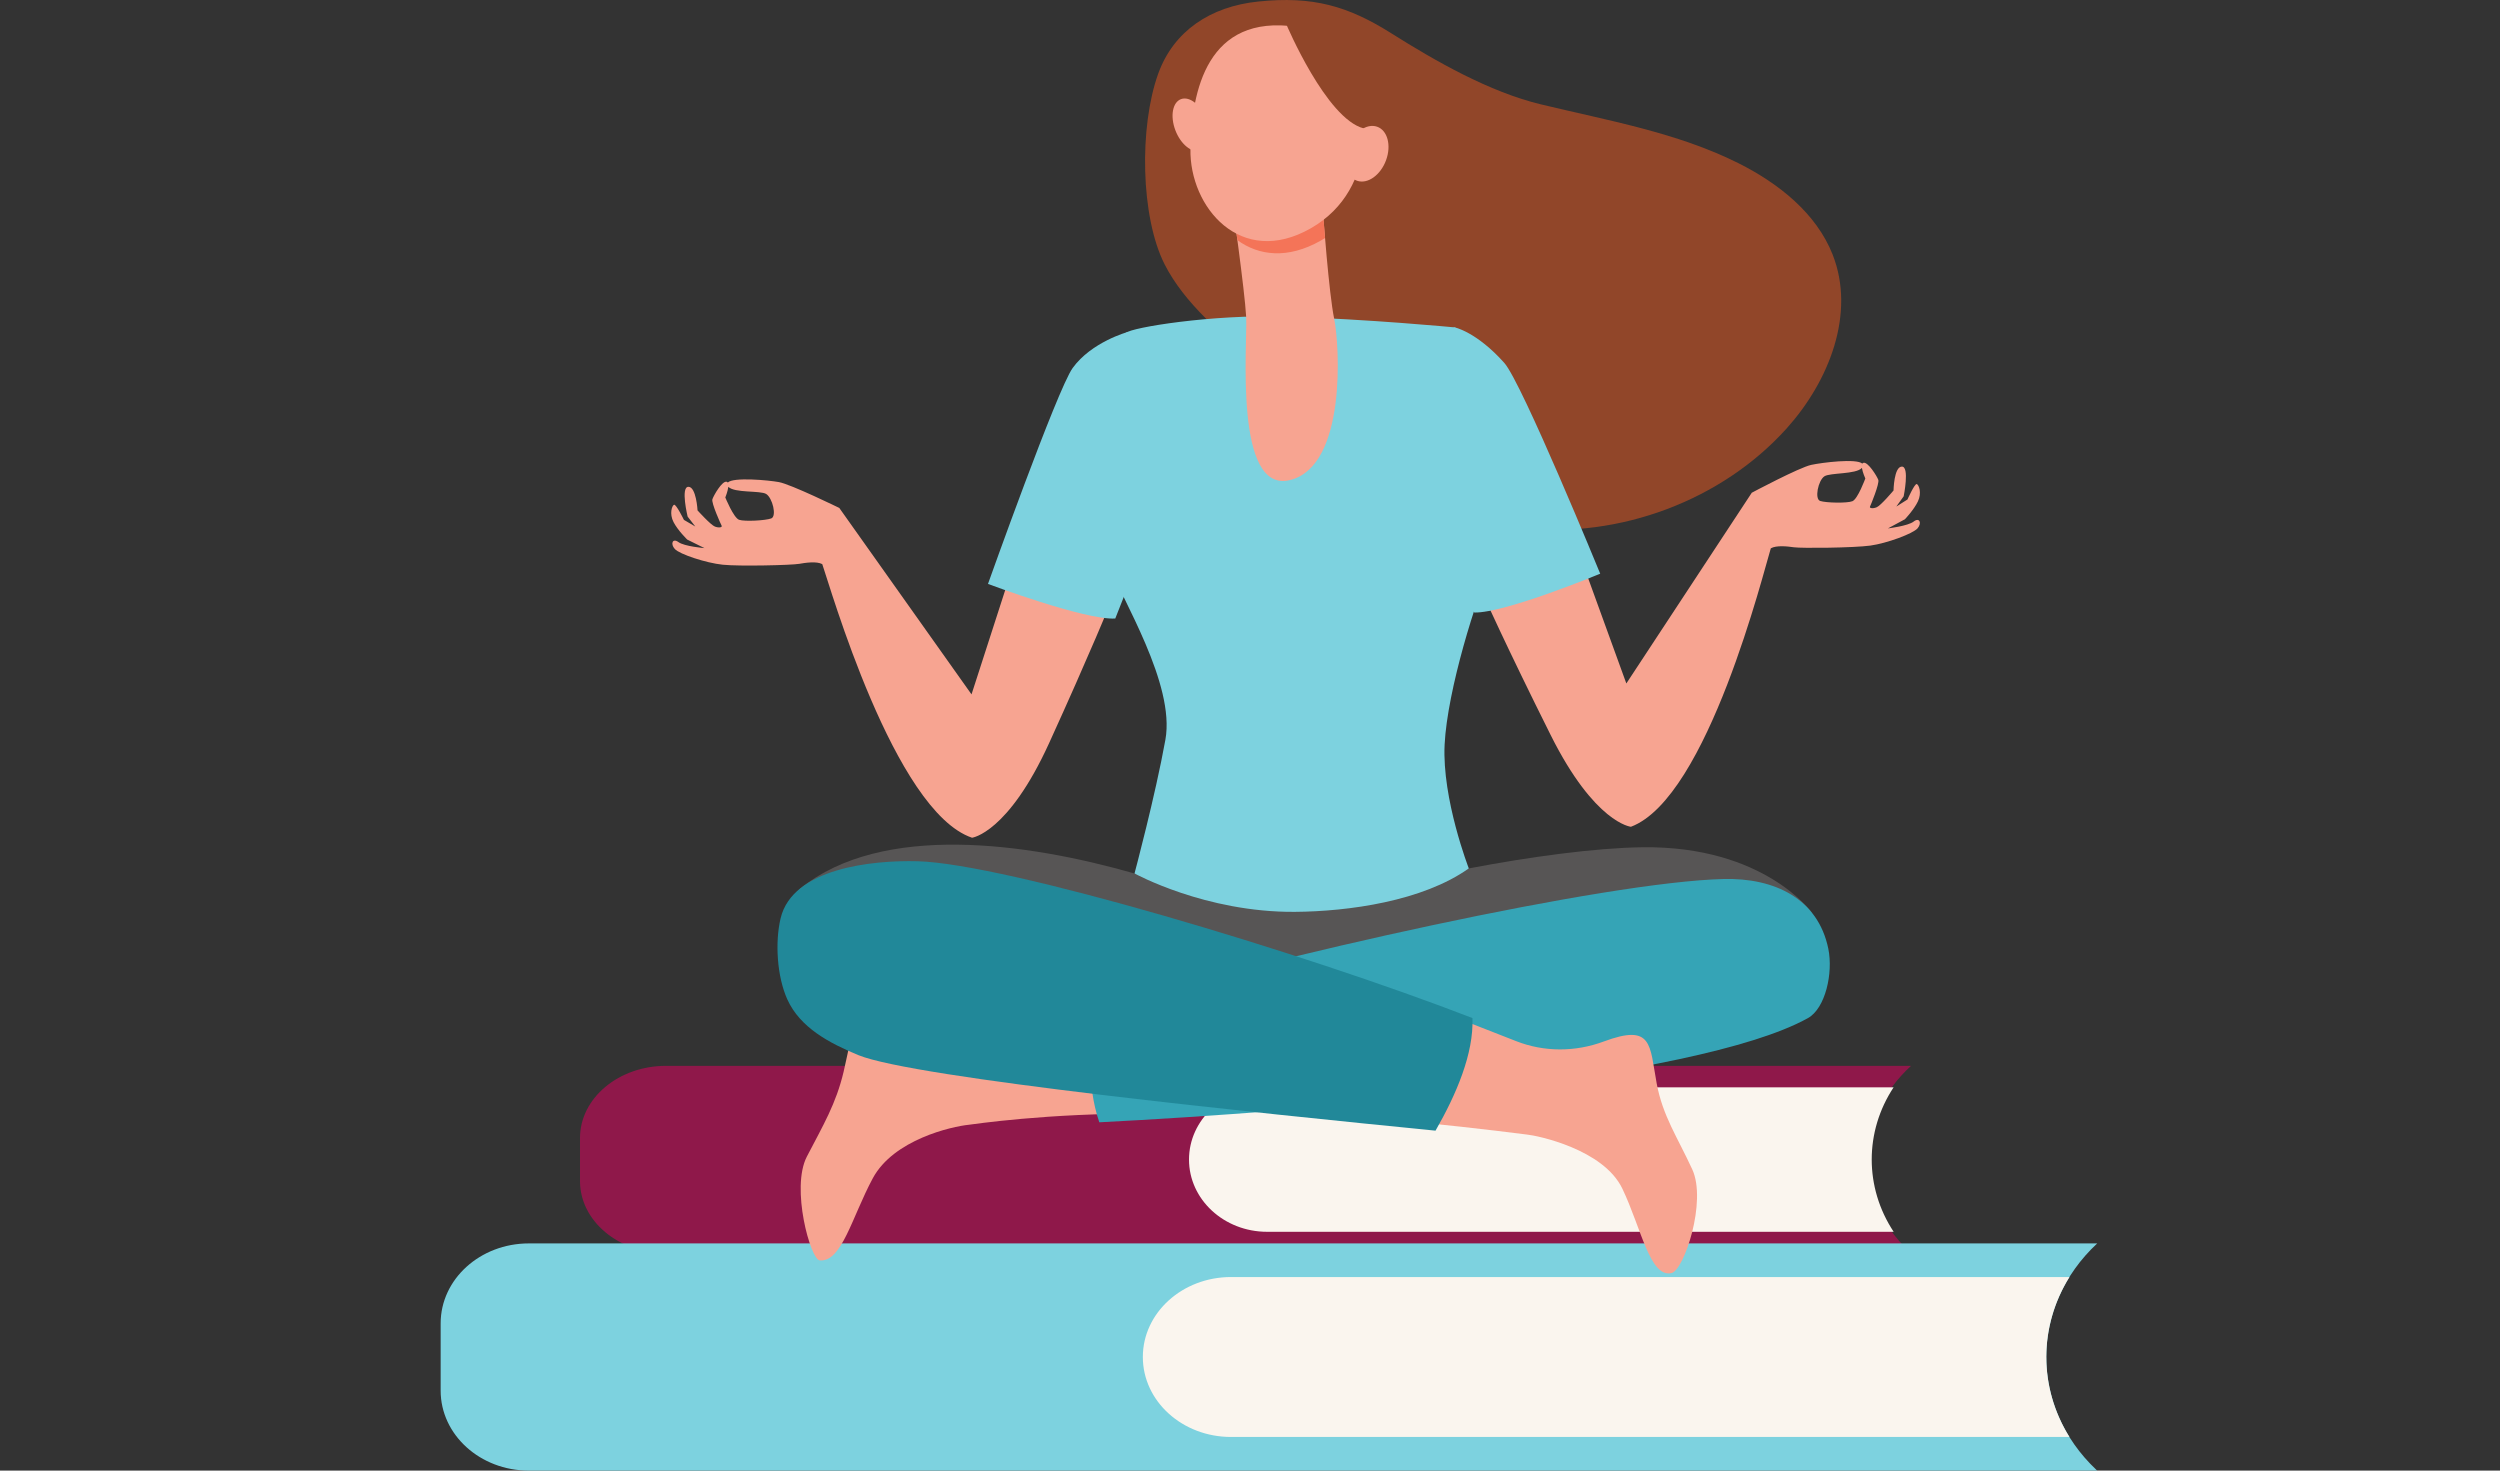
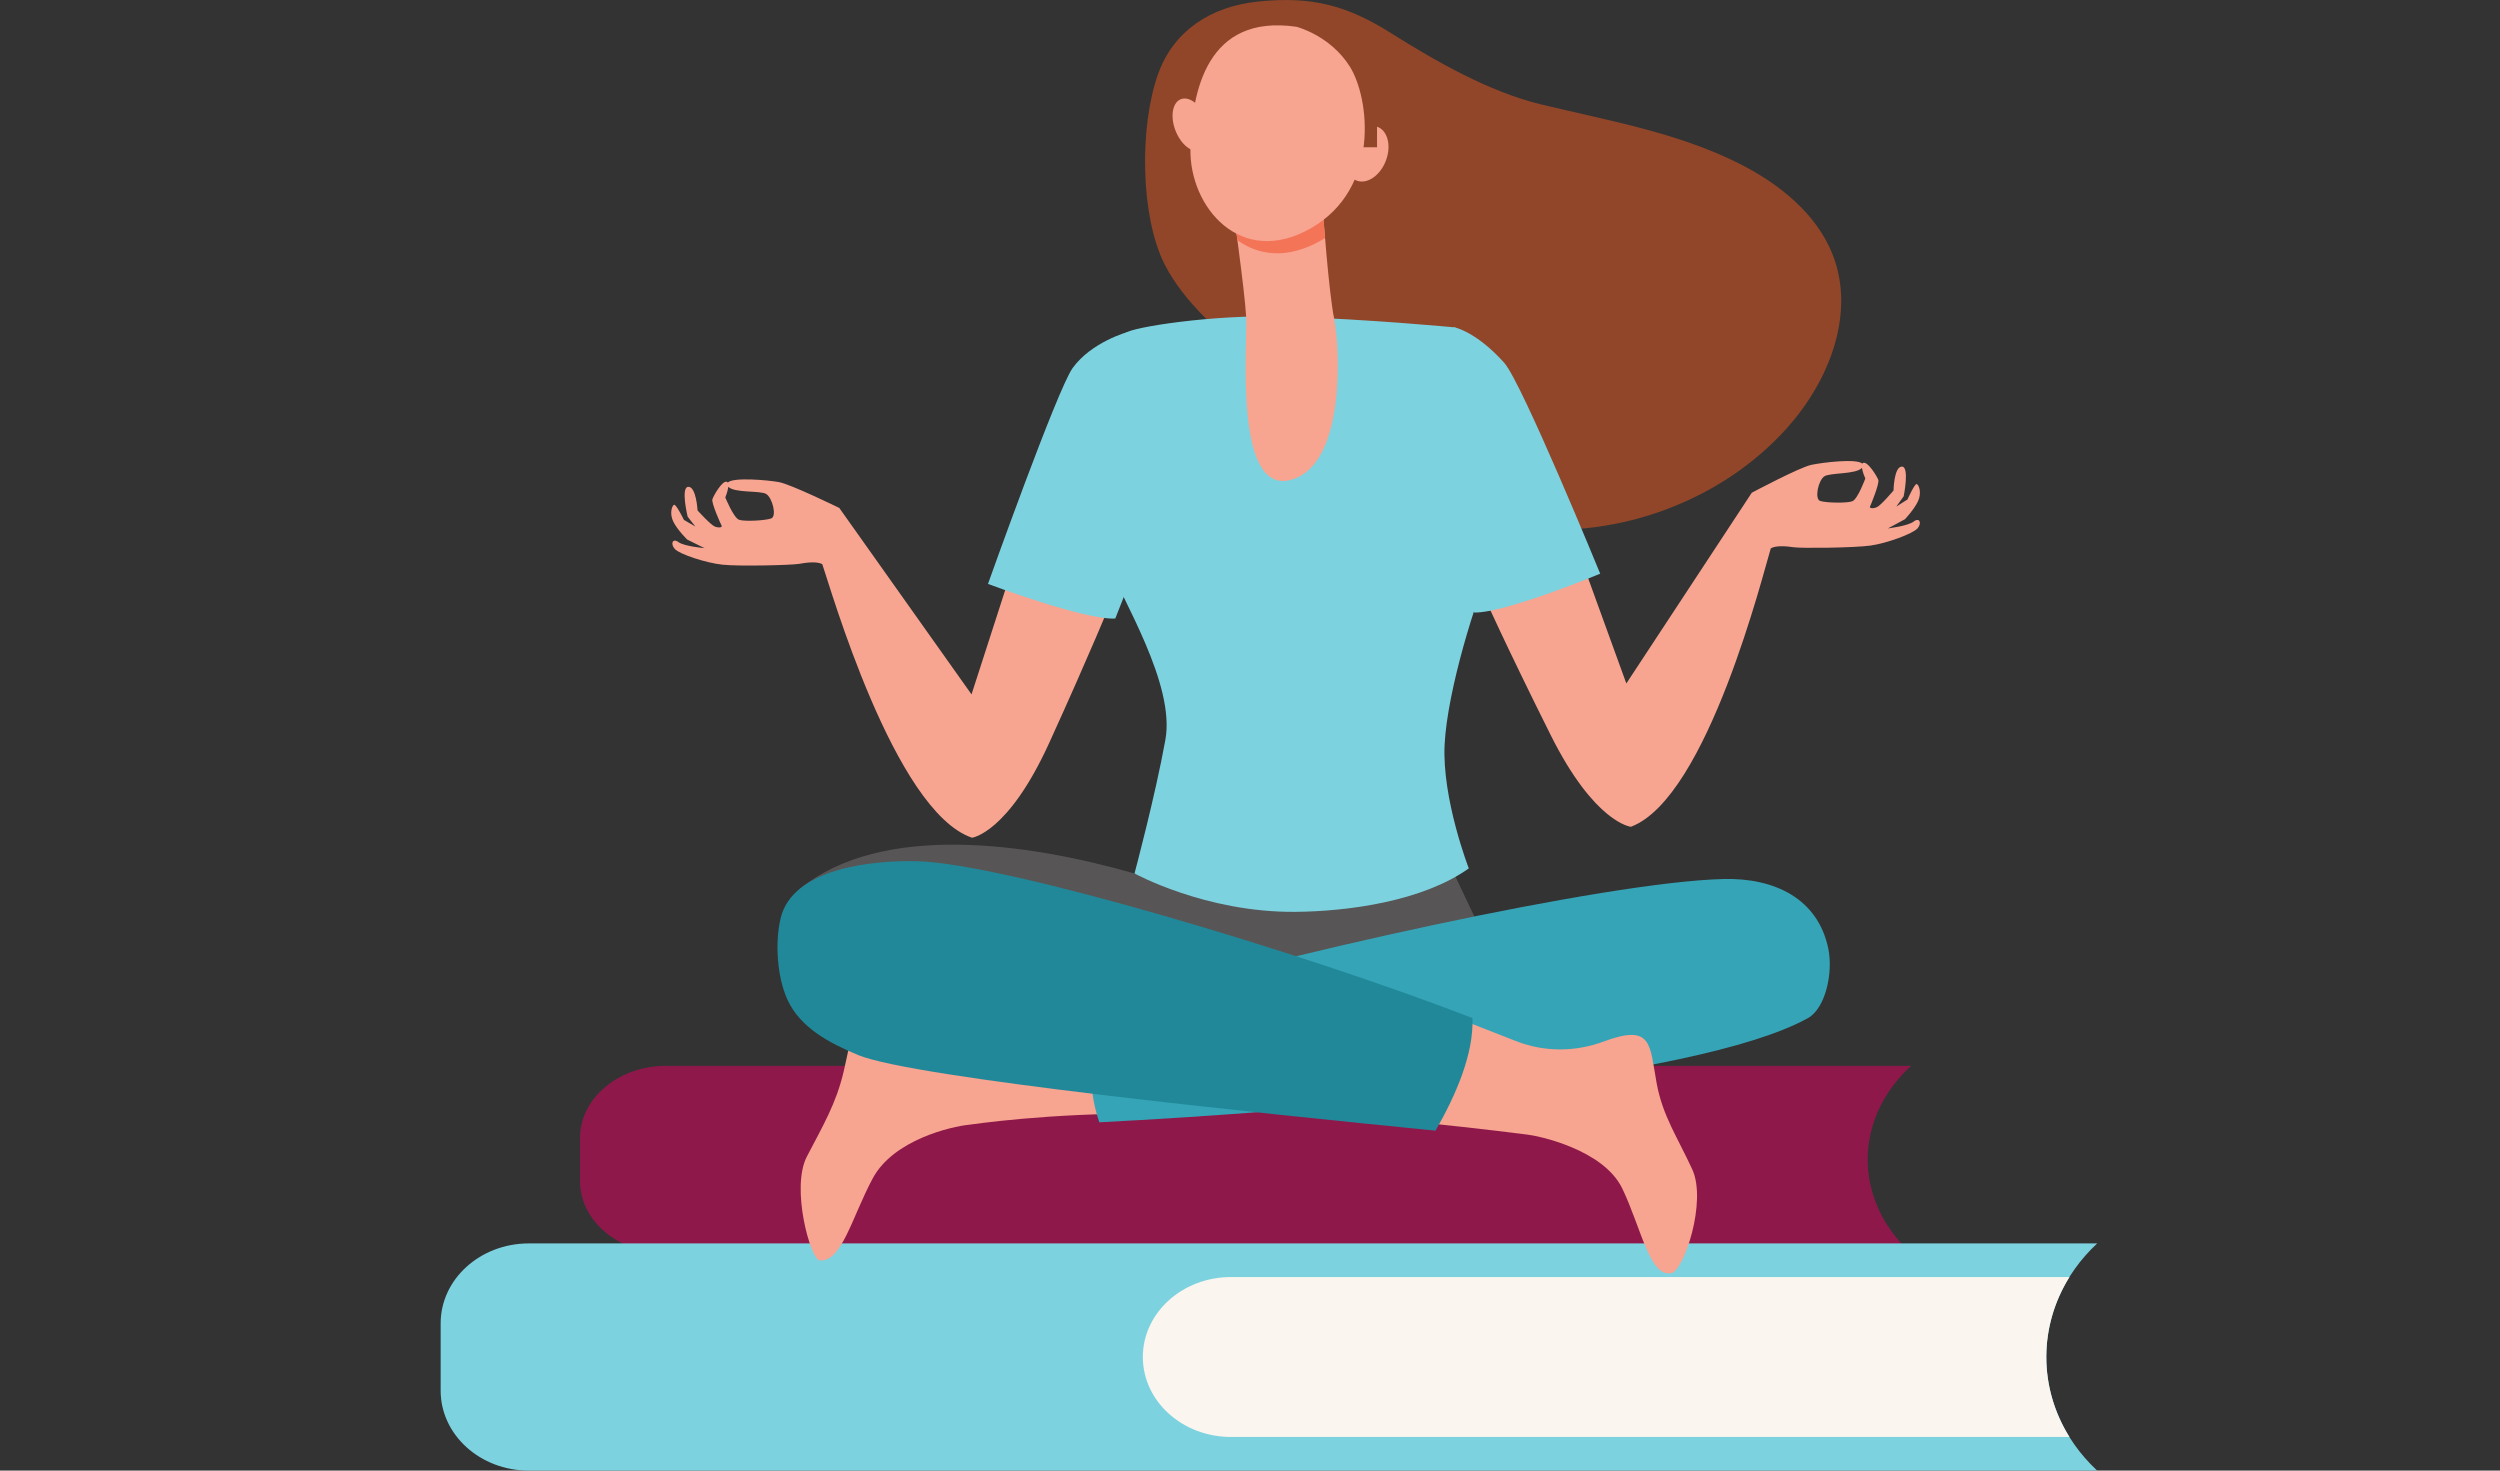
<svg xmlns="http://www.w3.org/2000/svg" width="1700" height="1000" viewBox="0 0 1700 1000" fill="none">
  <rect x="0" y="0" width="1700" height="1000" fill="#333333" stroke="none" />
  <g clip-path="url(#clip0_1946_385)">
    <path d="M1299.52 852.229H452.952C420.614 852.229 394.4 830.234 394.4 803.105V773.893C394.4 746.764 420.614 724.769 452.952 724.769H1299.52C1260.8 760.281 1260.12 814.564 1297.97 850.742L1299.52 852.229Z" fill="#8F184A" />
-     <path d="M1287.66 739.375H861.647C832.314 739.375 808.529 761.369 808.529 788.499C808.529 815.628 832.314 837.623 861.647 837.623H1287.69C1267.78 807.488 1267.82 769.431 1287.66 739.375Z" fill="#FAF5EE" />
    <path d="M1426.09 845.52H359.609C326.49 845.52 299.643 869.863 299.643 899.897V945.632C299.643 975.657 326.49 1000.01 359.609 1000.01H1426.09L1425.53 999.483C1379.9 956.425 1380.15 888.312 1426.09 845.528V845.52Z" fill="#7DD2DF" />
    <path d="M1407.22 868.384H837.096C803.977 868.384 777.13 892.727 777.13 922.76C777.13 952.794 803.977 977.137 837.096 977.137H1407.21C1386.25 943.472 1386.28 902.034 1407.22 868.392V868.384Z" fill="#FAF5EE" />
    <path d="M689.157 383.882L660.637 472.182L570.842 345.575L570.867 345.474C570.867 345.474 537.911 329.334 529.649 327.823C522.274 326.477 498.602 324.324 494.89 328.136C494.711 327.878 494.476 327.674 494.143 327.588C491.007 326.821 485.223 337.044 484.419 339.517C483.615 341.99 490.122 356.393 490.707 357.473C491.292 358.561 489.033 359.14 486.174 358.091C483.315 357.042 474.33 347.07 474.33 347.07C474.33 347.07 473.469 330.938 468.075 331.032C462.682 331.118 467.588 351.289 467.588 351.289L472.819 358.044L465.07 353.52C465.07 353.52 459.765 342.664 458.352 343.235C456.938 343.806 455.054 349.309 457.994 355.007C460.935 360.706 467.296 366.897 467.296 366.897L479.042 372.72C479.042 372.72 465.387 371.578 461.357 368.635C457.328 365.692 455.696 369.824 458.888 373.331C462.072 376.838 480.073 382.833 491.462 384.007C502.843 385.189 538.333 384.321 543.426 383.413C547.577 382.677 555.286 381.518 559.137 383.6C564.181 397.807 607.99 551.699 660.994 569.663C660.994 569.663 685.469 566.571 713.356 505.409C741.243 444.246 756.198 407.474 756.198 407.474L689.157 383.882ZM524.418 352.542C520.47 353.974 506.279 354.757 502.567 353.45C498.846 352.142 493.209 338.28 493.209 338.28C493.209 338.28 494.898 334.155 495.264 331.017C499.423 335.384 517.026 333.443 520.998 335.901C525.304 338.562 528.374 351.101 524.418 352.542Z" fill="#F7A491" />
    <path d="M1008.07 403.278C1008.07 403.278 1024.33 439.534 1054.4 499.726C1084.47 559.926 1109.03 562.203 1109.03 562.203C1161.35 542.494 1199.61 387.224 1204.15 372.861C1207.92 370.654 1215.67 371.546 1219.83 372.149C1224.96 372.884 1260.46 372.564 1271.79 371.006C1283.12 369.448 1300.9 362.858 1303.96 359.249C1307.01 355.641 1305.24 351.563 1301.32 354.639C1297.39 357.715 1283.8 359.312 1283.8 359.312L1295.33 353.097C1295.33 353.097 1301.46 346.702 1304.2 340.91C1306.94 335.118 1304.85 329.678 1303.42 329.153C1301.99 328.629 1297.08 339.658 1297.08 339.658L1289.5 344.44L1294.49 337.513C1294.49 337.513 1298.66 317.193 1293.27 317.279C1287.87 317.365 1287.6 333.521 1287.6 333.521C1287.6 333.521 1278.98 343.79 1276.16 344.933C1273.34 346.076 1271.06 345.567 1271.61 344.464C1272.16 343.36 1278.15 328.754 1277.25 326.304C1276.35 323.854 1270.21 313.835 1267.1 314.704C1266.78 314.798 1266.55 315.002 1266.37 315.276C1262.53 311.589 1238.95 314.532 1231.63 316.121C1223.42 317.898 1191.07 335.133 1191.07 335.133L1191.1 335.235L1105.91 464.761L1074.23 377.463L1008.08 403.278H1008.07ZM1240.56 323.909C1244.44 321.326 1262.1 322.672 1266.1 318.172C1266.58 321.295 1268.42 325.365 1268.42 325.365C1268.42 325.365 1263.28 339.407 1259.6 340.839C1255.94 342.272 1241.73 341.959 1237.74 340.659C1233.73 339.36 1236.35 326.727 1240.56 323.917V323.909Z" fill="#F7A491" />
    <path d="M865.539 629.362C865.539 629.362 825.63 609.458 771.188 593.905C698.258 573.076 600.031 559.277 544.274 604.072C511.488 630.419 850.706 665.157 850.706 665.157L865.539 629.362Z" fill="#575555" />
-     <path d="M1232.18 620.72C1232.18 620.72 1199.89 575.079 1116.84 576.136C1084.49 576.551 1039.66 582.742 998.798 590.53C925.908 604.424 857.178 627.78 857.178 627.78L850.704 665.156L1232.17 620.72H1232.18Z" fill="#575555" />
    <path d="M759.794 685.656L907.369 754.904L1022.84 665.963L984.962 586.093L775.724 598.75L759.794 685.656Z" fill="#575555" />
    <path d="M792.014 179.903C775.492 147.459 774.614 86.155 787.563 50.165C798.042 21.04 823.134 4.438 855.449 1.057C892.929 -2.872 916.82 4.219 946.023 22.605C976.428 41.751 1012.77 62.493 1047.73 70.947C1093.3 81.96 1140.35 90.077 1182.06 110.936C1209.59 124.705 1235.19 145.165 1246.19 173.109C1261.94 213.106 1243.91 259.146 1214.81 291.457C1170.92 340.19 1101.44 366.326 1034.9 359.124C983.113 353.52 934.26 327.878 900.256 289.978C884.928 272.891 873.304 260.18 855.018 246.341C831.599 228.62 805.32 206.038 792.014 179.903Z" fill="#914629" />
    <path d="M988.679 222.577C988.679 222.577 931.045 217.027 874.247 215.274C823.567 213.709 769.328 222.741 765.762 226.295C751.579 240.439 746.461 361.981 754.389 384.406C762.317 406.832 799.319 465.035 792.471 503.013C785.631 540.999 771.472 593.943 771.472 593.943C771.472 593.943 819.651 620.486 880.454 620.063C916.935 619.805 967.445 612.815 998.785 590.499C998.785 590.499 980.499 543.387 982.343 506.293C984.187 469.2 1003.96 406.025 1014.42 383.287C1024.88 360.549 1007.98 226.279 988.679 222.569V222.577Z" fill="#7DD2DF" />
    <path d="M788.517 236.393L766.795 225.763C766.795 225.763 742.174 232.526 729.396 250.27C718.901 264.845 671.827 397.064 671.827 397.064C671.827 397.064 737.495 421.751 758.38 420.6L790.369 339.494L788.517 236.393Z" fill="#7DD2DF" />
    <path d="M965.749 233.441L989.062 222.585C989.062 222.585 1003.9 225.489 1022.92 246.771C1034.93 260.211 1088.14 390.12 1088.14 390.12C1088.14 390.12 1023.4 416.984 1002.49 416.522L967.609 336.535L965.757 233.433L965.749 233.441Z" fill="#7DD2DF" />
    <path d="M899.695 145.142C899.695 145.142 903.643 199.408 907.225 216.691C910.929 234.553 915.876 316.669 877.356 326.422C838.844 336.175 848.364 233.645 847.398 215.54C846.431 197.436 837.617 135.365 837.617 135.365L899.687 145.142H899.695Z" fill="#F7A491" />
    <path d="M837.626 135.358C837.626 135.358 839.405 147.882 841.452 163.317C855.871 173.829 875.594 176.451 898.193 163.568C899.168 163.012 900.086 162.417 901.02 161.83C900.208 152.108 899.696 145.134 899.696 145.134L837.626 135.358Z" fill="#F47458" />
    <path d="M881.619 18.223C881.619 18.223 904.397 23.929 917.849 45.211C931.301 66.494 938.928 128.126 891.294 155.271C843.659 182.416 808.754 140.775 809.501 101.262C810.248 61.75 820.825 9.323 881.619 18.223Z" fill="#F7A491" />
    <path d="M799.24 88.566C802.895 98.225 810.588 104.385 816.428 102.334C822.269 100.283 824.032 90.789 820.376 81.138C816.721 71.479 809.028 65.319 803.187 67.369C797.347 69.42 795.584 78.915 799.24 88.566Z" fill="#F7A491" />
-     <path d="M874.774 16.712C874.774 16.712 901.865 80.856 927.372 87.314C952.879 93.771 951.417 125.574 951.417 125.574C951.417 125.574 953.35 52.099 929.842 34.487C906.333 16.876 874.774 16.712 874.774 16.712Z" fill="#914629" />
-     <path d="M916.712 100.135C912.983 110.294 915.729 120.501 922.861 122.935C929.985 125.37 938.791 119.1 942.519 108.94C946.256 98.78 943.502 88.574 936.378 86.147C929.254 83.713 920.449 89.983 916.712 100.142V100.135Z" fill="#F7A491" />
+     <path d="M916.712 100.135C912.983 110.294 915.729 120.501 922.861 122.935C929.985 125.37 938.791 119.1 942.519 108.94C946.256 98.78 943.502 88.574 936.378 86.147V100.135Z" fill="#F7A491" />
    <path d="M635.922 716.268C635.922 716.268 618.888 702.742 598.685 697.576C578.483 692.41 578.881 706.679 573.682 728.69C568.483 750.7 559.742 765.134 548.67 786.471C537.606 807.816 551.164 856.416 557.362 857.042C572.35 858.56 579.295 827.643 593.478 801.264C607.661 774.886 647.213 766.018 658.74 764.844C660.811 764.633 712.248 756.774 781.19 757.283C766.722 730.756 745.821 709.129 724.359 686.047C672.013 703.541 635.914 716.268 635.914 716.268H635.922Z" fill="#F7A491" />
    <path d="M1243.25 645.103C1236.2 610.851 1206.42 596.863 1172.01 597.724C1092.74 599.697 869.212 648.923 736.162 689.147C744.122 716.746 738.022 734.765 747.51 763.162C888.448 755.93 1152.92 734.78 1229.37 692.325C1241.28 685.711 1246.65 661.673 1243.25 645.119V645.103Z" fill="#35A4B6" />
    <path d="M1150.74 795.191C1140.73 773.369 1130.67 758.982 1126.55 736.76C1121.68 710.469 1123.96 695.785 1090.49 708.238C1071.27 715.392 1050 715.486 1030.94 707.956C1018.42 703.009 1002.95 696.943 985.371 690.141C974.096 713.052 966.915 737.324 965.063 763.201C1006.67 767.326 1037 771.373 1038.55 771.529C1045.24 772.195 1090.36 781.368 1103.24 808.365C1116.12 835.353 1121.91 868.956 1136.6 865.715C1145.14 863.829 1160.77 817.014 1150.75 795.199L1150.74 795.191Z" fill="#F7A491" />
    <path d="M623.981 585.654C592.796 584.825 538.882 590.484 530.816 624.423C526.917 640.829 528.363 663.943 535.316 679.449C543.992 698.798 563.967 709.341 583.787 717.529C621.577 732.956 855.591 756.892 976.156 768.852C990.388 744.024 1002.16 716.425 1001.27 692.286C884.875 647.24 683.719 587.251 623.973 585.647L623.981 585.654Z" fill="#218899" />
  </g>
  <defs>
    <clipPath id="clip0_1946_385">
      <rect width="1592" height="1000" fill="white" transform="translate(54)" />
    </clipPath>
  </defs>
</svg>